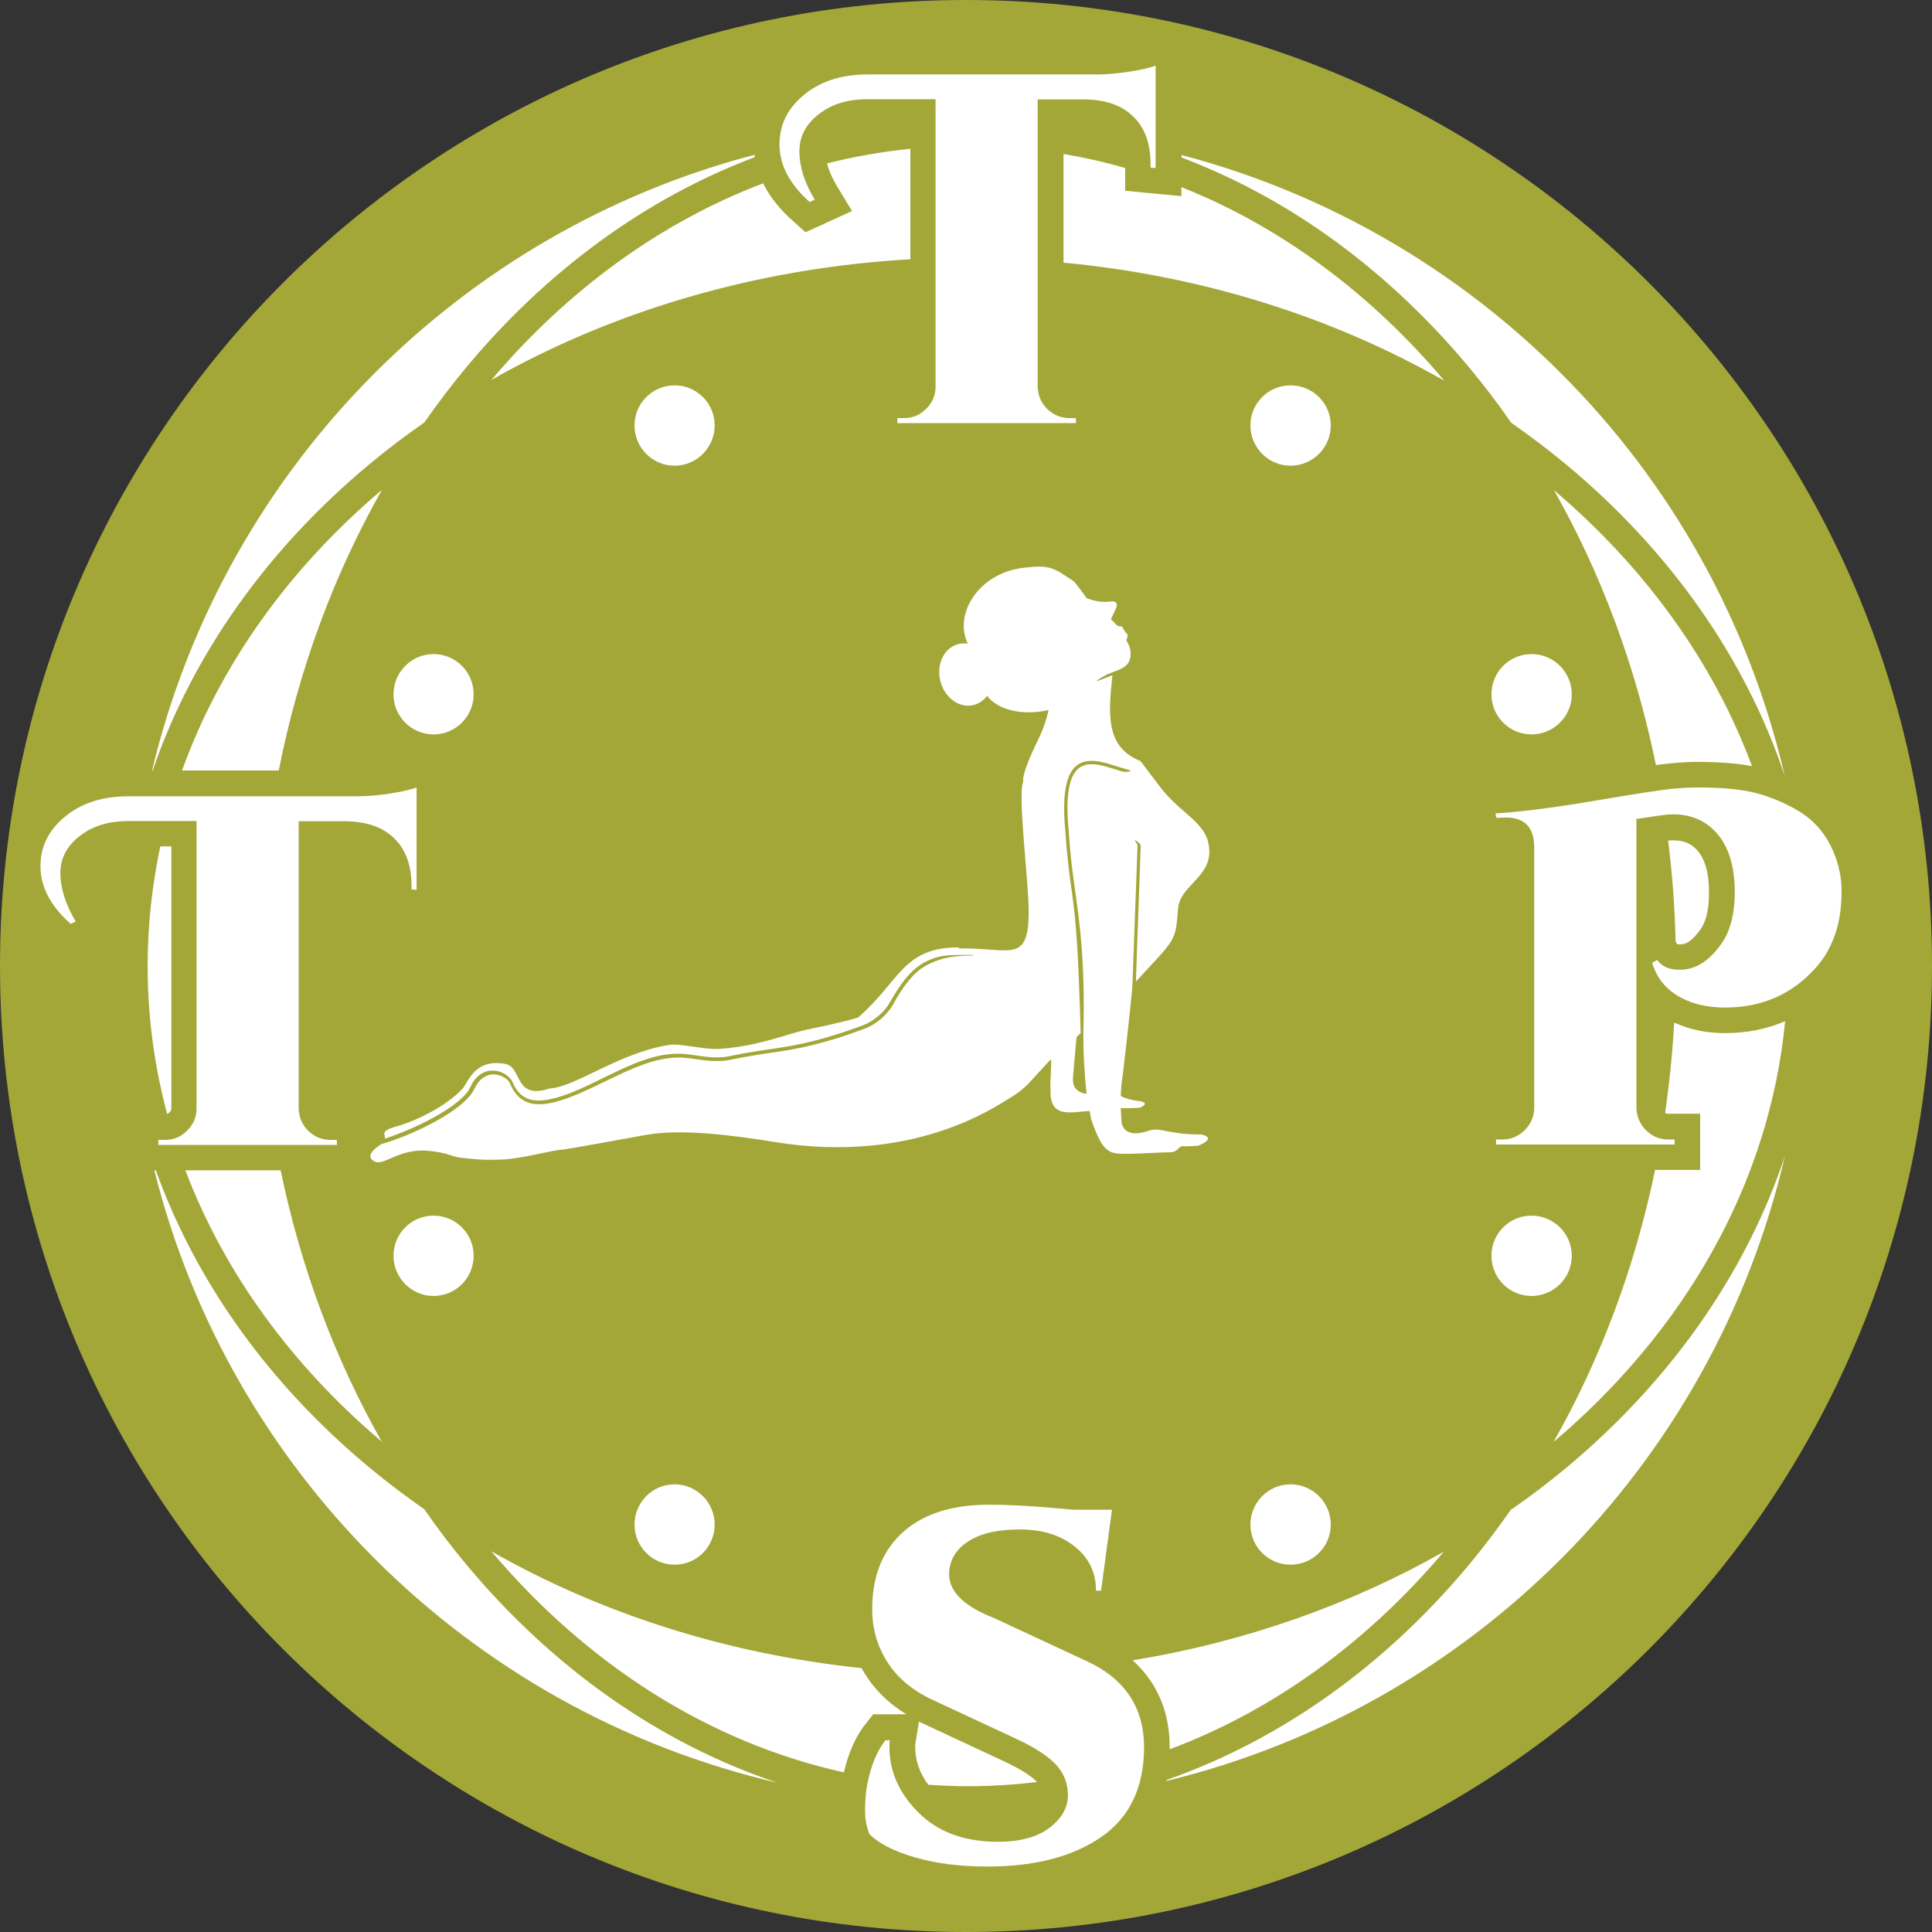
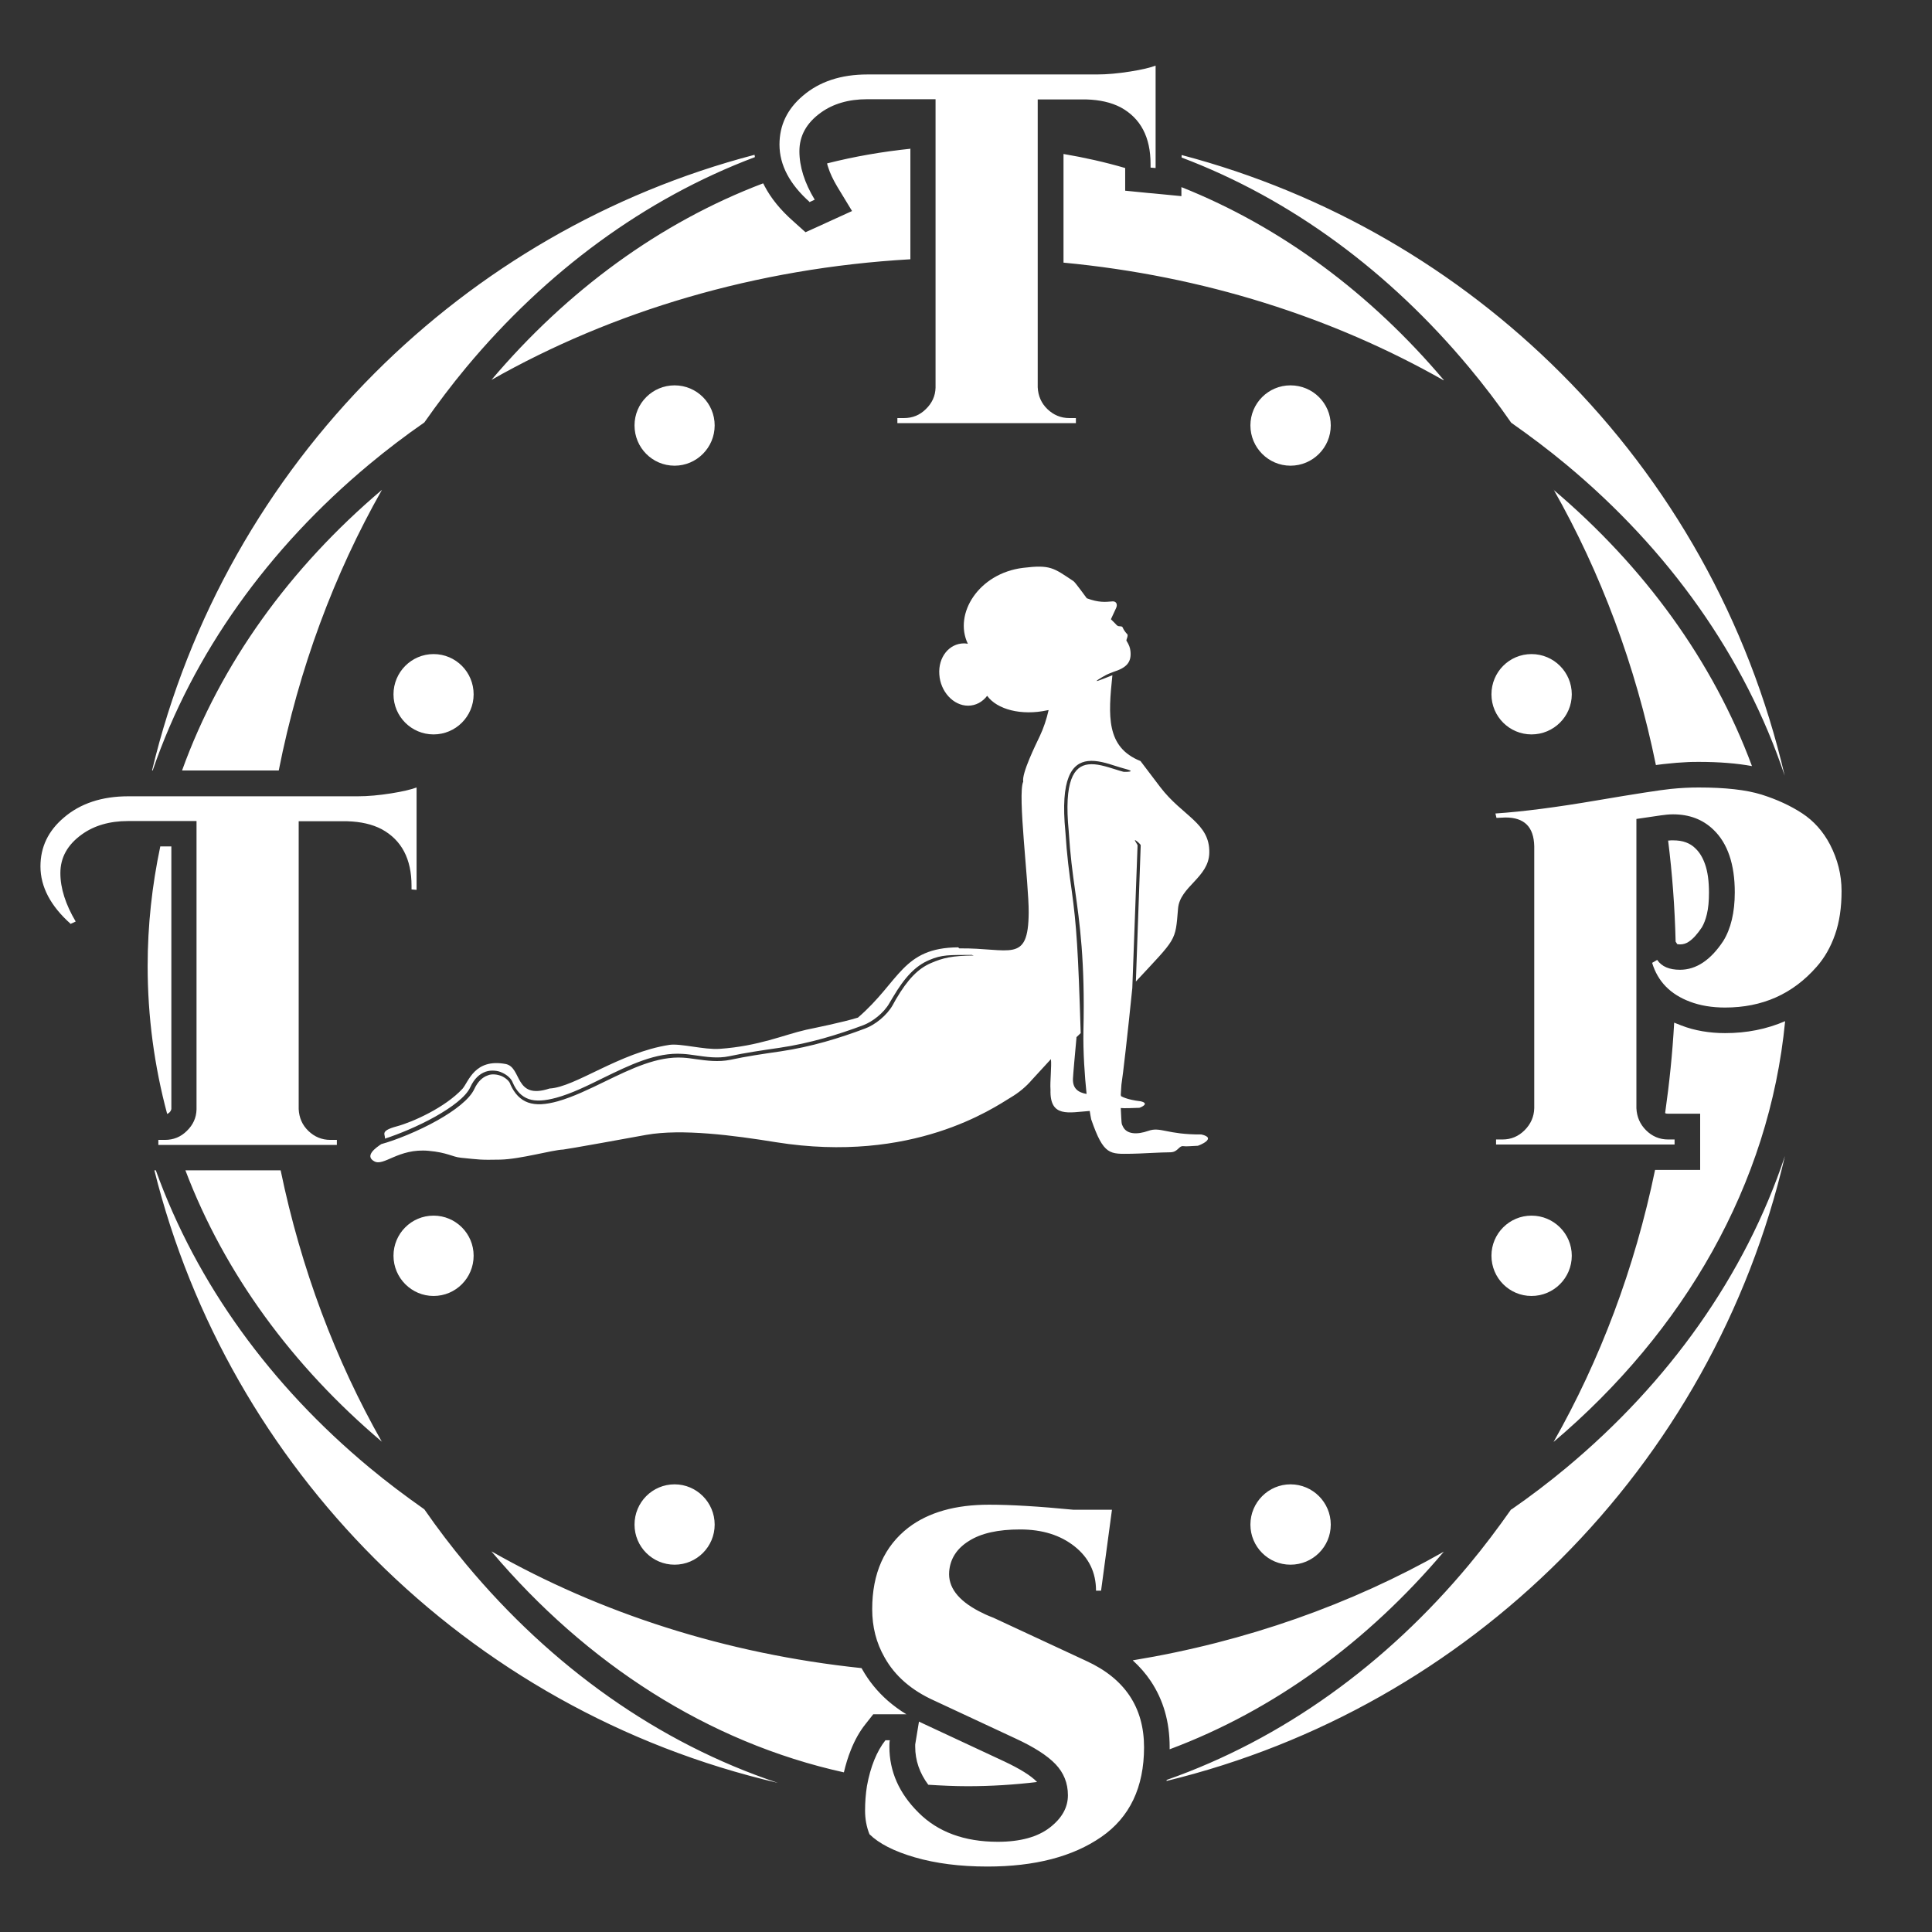
<svg xmlns="http://www.w3.org/2000/svg" width="100" height="100" viewBox="0 0 100 100" fill="none">
  <rect x="0" y="0" width="100" height="100" fill="#333333" stroke="none" />
-   <path d="M50 100C77.614 100 100 77.614 100 50C100 22.386 77.614 0 50 0C22.386 0 0 22.386 0 50C0 77.614 22.386 100 50 100Z" fill="#A3A737" />
  <path d="M25.449 80.315C30.346 86.102 36.643 90.185 43.679 91.737C43.777 91.325 43.896 90.934 44.037 90.586C44.244 90.065 44.493 89.62 44.797 89.24L45.199 88.73H45.84H46.068H46.915C46.567 88.523 46.252 88.284 45.959 88.035C45.416 87.557 44.971 87.014 44.624 86.395L44.591 86.341C37.555 85.603 31.041 83.485 25.449 80.304V80.315ZM48.044 92.378C48.717 92.421 49.401 92.454 50.085 92.454C51.301 92.454 52.495 92.378 53.679 92.237L53.668 92.226C53.353 91.9 52.789 91.553 51.985 91.173L47.794 89.218C47.718 89.186 47.642 89.142 47.566 89.11L47.371 90.293C47.371 90.315 47.371 90.358 47.371 90.413C47.371 91.118 47.599 91.781 48.055 92.389L48.044 92.378ZM60.541 90.543C65.948 88.523 70.791 84.973 74.732 80.315C69.955 83.029 64.504 84.973 58.63 85.939C58.988 86.265 59.303 86.623 59.564 87.014C60.215 87.991 60.541 89.121 60.541 90.423V90.543ZM40.259 92.28C34.07 90.217 28.543 86.265 24.135 80.977C23.375 80.065 22.648 79.11 21.963 78.122C20.975 77.427 20.02 76.71 19.108 75.95C14.026 71.726 10.183 66.46 8.066 60.575H7.99C9.922 68.317 13.94 75.223 19.401 80.684C25.036 86.319 32.224 90.413 40.259 92.28ZM19.77 74.636C17.371 70.413 15.579 65.668 14.526 60.575H9.596C11.627 65.928 15.156 70.727 19.781 74.636H19.77ZM14.428 39.88C15.47 34.604 17.305 29.696 19.77 25.353C15.014 29.381 11.421 34.343 9.423 39.88H14.428ZM8.294 43.822C7.87 45.831 7.642 47.894 7.642 50C7.642 52.627 7.99 55.19 8.652 57.655C8.663 57.655 8.674 57.655 8.674 57.644C8.706 57.633 8.739 57.611 8.771 57.579C8.804 57.546 8.836 57.503 8.847 57.47C8.858 57.448 8.858 57.427 8.869 57.405V43.811H8.294V43.822ZM21.963 21.867C22.658 20.879 23.375 19.924 24.135 19.012C28.261 14.061 33.364 10.282 39.075 8.132C39.064 8.089 39.064 8.046 39.054 8.013C31.497 9.989 24.754 13.952 19.401 19.305C13.831 24.875 9.77 31.954 7.87 39.88H7.903C9.987 33.811 13.896 28.382 19.108 24.039C20.02 23.279 20.975 22.552 21.963 21.867ZM74.732 19.674C70.943 15.19 66.307 11.737 61.149 9.685V10.152L59.694 10.011L59.434 9.989L58.239 9.87V8.697C57.197 8.393 56.133 8.154 55.047 7.97V13.594C62.289 14.278 68.988 16.428 74.721 19.685L74.732 19.674ZM47.132 7.698C45.666 7.85 44.222 8.1 42.81 8.458C42.821 8.523 42.843 8.588 42.865 8.654C42.962 8.968 43.125 9.305 43.331 9.653L44.102 10.923L42.745 11.542L42.463 11.672L41.692 12.02L41.051 11.444C40.4 10.869 39.911 10.271 39.575 9.631C39.553 9.587 39.531 9.533 39.499 9.49C34.146 11.52 29.347 15.049 25.438 19.663C31.692 16.113 39.119 13.876 47.121 13.42V7.676L47.132 7.698ZM61.16 8.154C66.849 10.304 71.931 14.082 76.046 19.023C76.806 19.935 77.534 20.89 78.218 21.878C79.206 22.573 80.161 23.29 81.073 24.05C86.361 28.447 90.313 33.974 92.376 40.152C90.508 32.117 86.426 24.94 80.791 19.316C75.438 13.963 68.706 10.011 61.16 8.024V8.154ZM80.422 25.353C82.843 29.62 84.656 34.43 85.709 39.598C85.97 39.566 86.187 39.533 86.361 39.522C86.654 39.49 86.925 39.468 87.175 39.457C87.479 39.435 87.74 39.435 87.935 39.435C88.988 39.435 89.911 39.511 90.682 39.653C88.663 34.213 85.101 29.327 80.411 25.353H80.422ZM86.339 43.485C86.556 45.212 86.687 46.96 86.73 48.74L86.817 48.871C86.849 48.871 86.893 48.882 86.958 48.882C87.121 48.882 87.273 48.838 87.414 48.74C87.642 48.589 87.859 48.339 88.087 48.002C88.196 47.818 88.283 47.59 88.348 47.318C88.424 47.003 88.456 46.634 88.456 46.2C88.456 45.613 88.391 45.114 88.25 44.723C88.131 44.386 87.968 44.115 87.761 43.92L87.751 43.909C87.609 43.768 87.447 43.67 87.273 43.605C87.078 43.529 86.849 43.496 86.589 43.496C86.513 43.496 86.437 43.496 86.383 43.507H86.339V43.485ZM86.654 52.942C86.567 54.528 86.404 56.08 86.187 57.611C86.198 57.622 86.22 57.633 86.231 57.633C86.252 57.644 86.296 57.644 86.339 57.644H86.676H88V58.968V59.229V60.554H86.676H85.666C84.613 65.657 82.81 70.413 80.411 74.636C87.153 68.925 91.583 61.314 92.398 52.856C91.442 53.268 90.411 53.474 89.292 53.474C88.891 53.474 88.5 53.442 88.12 53.377C87.74 53.312 87.371 53.214 87.012 53.073C86.893 53.029 86.773 52.975 86.654 52.932V52.942ZM78.218 78.122C77.523 79.11 76.806 80.065 76.046 80.977C71.746 86.145 66.383 90.022 60.389 92.128L60.378 92.182C68.239 90.271 75.253 86.232 80.791 80.695C86.426 75.06 90.519 67.872 92.387 59.837C90.324 66.026 86.372 71.553 81.084 75.961C80.172 76.721 79.216 77.448 78.228 78.132L78.218 78.122ZM79.412 43.8C79.39 42.801 78.902 42.313 77.924 42.313C77.838 42.313 77.686 42.324 77.457 42.334L77.403 42.106C78.847 42.009 80.585 41.781 82.626 41.433C84.667 41.086 85.948 40.89 86.469 40.836C86.991 40.782 87.479 40.76 87.924 40.76C89.292 40.76 90.378 40.879 91.182 41.129C91.974 41.379 92.68 41.705 93.277 42.096C93.874 42.486 94.363 43.029 94.721 43.713C95.112 44.473 95.319 45.266 95.319 46.124C95.319 46.971 95.21 47.72 94.982 48.371C94.754 49.023 94.439 49.577 94.026 50.043C92.789 51.455 91.214 52.15 89.292 52.15C88.619 52.15 88.011 52.052 87.468 51.846C86.459 51.466 85.807 50.803 85.514 49.837L85.775 49.685C86.013 50.032 86.404 50.195 86.958 50.195C87.794 50.195 88.543 49.696 89.195 48.708C89.586 48.078 89.792 47.231 89.792 46.189C89.792 44.734 89.423 43.648 88.684 42.942C88.131 42.41 87.436 42.15 86.6 42.15C86.393 42.15 86.176 42.172 85.959 42.204L84.7 42.389V57.361C84.721 57.807 84.884 58.187 85.199 58.502C85.514 58.816 85.894 58.979 86.339 58.979H86.676V59.24H77.436V58.979H77.772C78.218 58.979 78.597 58.816 78.912 58.502C79.227 58.187 79.401 57.807 79.412 57.361V43.8ZM59.216 90.434C59.216 92.508 58.478 94.061 57.002 95.081C55.525 96.102 53.559 96.612 51.106 96.612C49.683 96.612 48.435 96.45 47.349 96.135C46.263 95.82 45.492 95.418 45.004 94.94C44.852 94.56 44.776 94.159 44.776 93.713C44.776 93.279 44.808 92.856 44.873 92.443C45.058 91.433 45.384 90.641 45.829 90.076H46.057C46.035 90.174 46.035 90.293 46.035 90.413C46.035 91.683 46.535 92.823 47.544 93.822C48.543 94.821 49.911 95.331 51.649 95.331C52.81 95.331 53.712 95.081 54.341 94.593C54.971 94.104 55.275 93.55 55.275 92.921C55.275 92.291 55.058 91.759 54.635 91.314C54.211 90.869 53.516 90.423 52.55 89.978L48.359 88.024C47.175 87.492 46.317 86.743 45.785 85.787C45.351 85.027 45.145 84.202 45.145 83.29C45.145 81.433 45.775 80.032 47.023 79.066C48.066 78.274 49.455 77.883 51.193 77.883C52.322 77.883 53.777 77.97 55.547 78.143H57.555L56.991 82.334H56.73C56.73 81.39 56.361 80.63 55.623 80.043C54.884 79.457 53.95 79.164 52.8 79.164C51.659 79.164 50.78 79.359 50.15 79.761C49.52 80.152 49.184 80.684 49.13 81.335C49.064 82.139 49.575 82.823 50.671 83.398C50.856 83.496 51.106 83.616 51.421 83.735L56.231 85.972C58.218 86.884 59.216 88.371 59.216 90.445V90.434ZM3.668 47.828C2.626 46.906 2.094 45.907 2.094 44.843C2.094 43.844 2.495 43.008 3.299 42.324C4.157 41.585 5.275 41.216 6.643 41.216H18.521C19.054 41.216 19.629 41.162 20.248 41.064C20.867 40.966 21.301 40.858 21.562 40.76V46.059L21.301 46.037V45.852C21.301 44.462 20.791 43.485 19.759 42.921C19.26 42.66 18.674 42.53 17.979 42.508H15.46V57.405C15.481 57.85 15.644 58.23 15.959 58.534C16.274 58.838 16.654 59.001 17.099 59.001H17.436V59.262H8.196V59.001H8.532C8.978 59.001 9.358 58.849 9.672 58.534C9.987 58.23 10.161 57.861 10.172 57.427V42.497H6.621C5.666 42.497 4.862 42.736 4.233 43.192C3.494 43.724 3.125 44.386 3.125 45.19C3.125 45.983 3.397 46.819 3.918 47.698L3.636 47.828H3.668ZM49.596 49.034C46.697 49.055 46.589 50.793 44.407 52.671C43.592 52.921 42.235 53.192 41.725 53.301C40.574 53.561 39.282 54.148 37.24 54.289C36.448 54.343 35.221 53.996 34.645 54.083C32.05 54.484 29.77 56.276 28.445 56.341C26.6 56.949 27.034 55.233 26.165 55.071C24.558 54.777 24.254 55.993 23.94 56.352C23.038 57.329 21.355 58.078 20.552 58.295C19.618 58.545 19.966 58.719 19.922 58.936C20.628 58.708 21.638 58.295 22.528 57.796C23.375 57.318 24.113 56.775 24.341 56.276C24.548 55.82 24.83 55.581 25.134 55.472C25.286 55.418 25.438 55.407 25.59 55.418C25.742 55.429 25.872 55.461 26.003 55.527C26.263 55.646 26.469 55.841 26.535 56.026C26.73 56.482 27.002 56.754 27.36 56.884C27.729 57.014 28.196 56.981 28.793 56.819C29.586 56.602 30.4 56.2 31.214 55.798C32.572 55.136 33.961 54.452 35.34 54.549C35.557 54.56 35.775 54.593 36.002 54.625C36.545 54.701 37.143 54.799 37.751 54.669C38.554 54.495 39.444 54.365 40.346 54.234C41.953 53.996 43.386 53.55 44.689 53.062C45.145 52.888 45.742 52.443 46.035 51.922C46.1 51.813 46.155 51.715 46.209 51.629C46.849 50.543 47.403 49.989 48.087 49.696C48.76 49.403 49.151 49.435 50.291 49.425L50.4 49.457C49.282 49.468 48.804 49.577 48.163 49.859C47.523 50.141 46.991 50.673 46.372 51.726C46.317 51.824 46.263 51.922 46.209 52.02C45.905 52.562 45.286 53.051 44.776 53.236C43.451 53.735 42.007 54.18 40.4 54.419C39.499 54.549 38.608 54.68 37.816 54.853C37.175 54.984 36.567 54.897 36.013 54.821C35.785 54.788 35.568 54.756 35.362 54.745C34.026 54.658 32.669 55.32 31.323 55.972C30.498 56.373 29.672 56.775 28.869 57.003C28.239 57.177 27.74 57.209 27.338 57.068C26.936 56.927 26.632 56.612 26.415 56.124V56.113C26.361 55.961 26.198 55.809 25.97 55.7C25.861 55.657 25.742 55.624 25.612 55.613C25.481 55.603 25.351 55.613 25.232 55.668C24.982 55.755 24.732 55.972 24.548 56.373C24.298 56.906 23.538 57.481 22.658 57.98C21.638 58.556 20.454 59.023 19.738 59.218C19.455 59.403 18.858 59.826 19.369 60.108C19.868 60.391 20.617 59.425 22.181 59.566C23.158 59.653 23.407 59.88 23.853 59.924C24.83 60.022 24.841 60.043 25.894 60.022C26.936 60 28.576 59.522 29.151 59.501C29.249 59.501 32.941 58.838 33.451 58.74C35.286 58.415 37.957 58.762 40.161 59.12C47.251 60.25 51.431 57.34 52.311 56.808C52.734 56.558 53.114 56.243 53.418 55.885L54.396 54.821C54.439 55.179 54.341 55.993 54.374 56.406C54.33 57.872 55.329 57.579 56.404 57.503C56.426 57.666 56.459 57.818 56.48 57.937C57.132 59.826 57.447 59.728 58.565 59.718C58.923 59.718 60.096 59.642 60.584 59.642C60.986 59.631 61.008 59.283 61.269 59.327C61.41 59.349 61.659 59.316 61.996 59.305C62.029 59.305 63.038 58.914 62.181 58.719C60.389 58.73 60.074 58.306 59.434 58.534C58.847 58.74 58.326 58.708 58.131 58.328C58.033 58.143 58.055 58.176 58.011 57.351C58.142 57.372 58.684 57.351 58.967 57.34C58.999 57.34 59.553 57.123 59.043 57.003C58.283 56.916 58.022 56.732 58.022 56.732L58.011 56.656C58.022 56.493 58.033 56.319 58.044 56.145C58.12 55.679 58.37 53.496 58.608 51.14L58.88 43.757C58.88 43.713 58.706 43.485 58.75 43.485C58.793 43.485 59.054 43.703 59.043 43.757L58.793 50.803C60.899 48.534 60.834 48.751 60.975 47.036C61.062 45.885 62.572 45.429 62.593 44.137C62.626 42.595 61.203 42.248 60.053 40.738L59.032 39.392C57.24 38.675 57.36 37.047 57.577 34.951C57.392 35.016 56.763 35.288 56.763 35.244C56.763 35.201 57.327 34.886 57.382 34.875L57.631 34.777C58.315 34.56 58.576 34.278 58.511 33.692C58.489 33.518 58.446 33.388 58.304 33.16C58.283 33.116 58.424 32.888 58.337 32.812C58.283 32.769 58.228 32.682 58.174 32.606C58.131 32.541 58.109 32.443 58.066 32.432C57.924 32.389 57.881 32.465 57.74 32.291C57.664 32.204 57.555 32.117 57.501 32.052L57.772 31.466C57.859 31.27 57.772 31.108 57.566 31.129C57.208 31.162 56.86 31.194 56.252 30.966C56.198 30.901 55.644 30.119 55.557 30.076C54.526 29.392 54.374 29.218 52.952 29.392C50.66 29.674 49.347 31.77 50.096 33.322C50.031 33.312 49.966 33.301 49.901 33.301C49.13 33.301 48.554 34.017 48.619 34.908C48.674 35.798 49.347 36.526 50.107 36.526C50.508 36.526 50.856 36.33 51.095 36.015C51.605 36.721 52.865 37.057 54.211 36.764L54.276 36.754C54.168 37.231 54.016 37.687 53.82 38.1C53.603 38.556 52.876 40.032 52.962 40.456C52.658 41.108 53.255 45.7 53.245 47.242C53.223 49.902 52.278 49.055 49.651 49.088L49.596 49.034ZM55.709 53.692L55.937 53.474C55.807 49.218 55.72 47.894 55.471 46.091C55.34 45.179 55.221 44.267 55.145 43.062C54.873 40.282 55.481 39.49 56.307 39.392C56.773 39.338 57.295 39.501 57.761 39.653C57.913 39.696 58.055 39.75 58.196 39.783C58.239 39.794 58.543 39.87 58.522 39.913C58.511 39.956 58.185 39.956 58.142 39.946C58 39.913 57.859 39.859 57.707 39.815C57.251 39.674 56.752 39.511 56.328 39.566C55.59 39.653 55.058 40.402 55.319 43.04V43.051C55.395 44.256 55.514 45.157 55.644 46.069C55.883 47.763 56.165 49.739 56.078 53.344C56.057 54.462 56.144 55.689 56.241 56.623C55.807 56.547 55.514 56.341 55.536 55.831C55.547 55.581 55.644 54.517 55.72 53.692H55.709ZM41.92 10.467C40.878 9.544 40.346 8.545 40.346 7.481C40.346 6.482 40.747 5.646 41.551 4.962C42.409 4.224 43.527 3.854 44.895 3.854H56.773C57.306 3.854 57.881 3.8 58.5 3.702C59.119 3.605 59.553 3.496 59.814 3.398V8.697L59.553 8.675V8.491C59.553 7.101 59.043 6.124 58.011 5.559C57.512 5.299 56.925 5.168 56.231 5.147H53.712V20.043C53.733 20.489 53.896 20.869 54.211 21.173C54.526 21.477 54.906 21.64 55.351 21.64H55.688V21.9H46.448V21.64H46.784C47.23 21.64 47.609 21.488 47.924 21.173C48.239 20.869 48.413 20.499 48.424 20.065V5.136H44.873C43.918 5.136 43.114 5.375 42.485 5.831C41.746 6.363 41.377 7.025 41.377 7.828C41.377 8.621 41.638 9.457 42.17 10.336L41.888 10.467H41.92ZM22.441 33.855C23.592 33.855 24.515 34.788 24.515 35.939C24.515 37.09 23.581 38.013 22.441 38.013C21.29 38.013 20.367 37.079 20.367 35.939C20.367 34.788 21.301 33.855 22.441 33.855ZM34.917 19.946C36.068 19.946 36.991 20.879 36.991 22.02C36.991 23.17 36.057 24.104 34.917 24.104C33.766 24.104 32.843 23.17 32.843 22.02C32.843 20.869 33.777 19.946 34.917 19.946ZM22.441 67.079C23.592 67.079 24.515 66.145 24.515 64.995C24.515 63.844 23.581 62.921 22.441 62.921C21.29 62.921 20.367 63.855 20.367 64.995C20.367 66.145 21.301 67.079 22.441 67.079ZM34.917 80.988C36.068 80.988 36.991 80.054 36.991 78.914C36.991 77.763 36.057 76.829 34.917 76.829C33.766 76.829 32.843 77.763 32.843 78.914C32.843 80.065 33.777 80.988 34.917 80.988ZM79.271 33.855C78.12 33.855 77.197 34.788 77.197 35.939C77.197 37.09 78.131 38.013 79.271 38.013C80.422 38.013 81.355 37.079 81.355 35.939C81.355 34.788 80.422 33.855 79.271 33.855ZM66.795 19.946C65.644 19.946 64.721 20.879 64.721 22.02C64.721 23.17 65.655 24.104 66.795 24.104C67.946 24.104 68.88 23.17 68.88 22.02C68.88 20.869 67.946 19.946 66.795 19.946ZM79.271 67.079C78.12 67.079 77.197 66.145 77.197 64.995C77.197 63.844 78.131 62.921 79.271 62.921C80.422 62.921 81.355 63.855 81.355 64.995C81.355 66.145 80.422 67.079 79.271 67.079ZM66.795 80.988C65.644 80.988 64.721 80.054 64.721 78.914C64.721 77.763 65.655 76.829 66.795 76.829C67.946 76.829 68.88 77.763 68.88 78.914C68.88 80.065 67.946 80.988 66.795 80.988Z" fill="white" />
</svg>